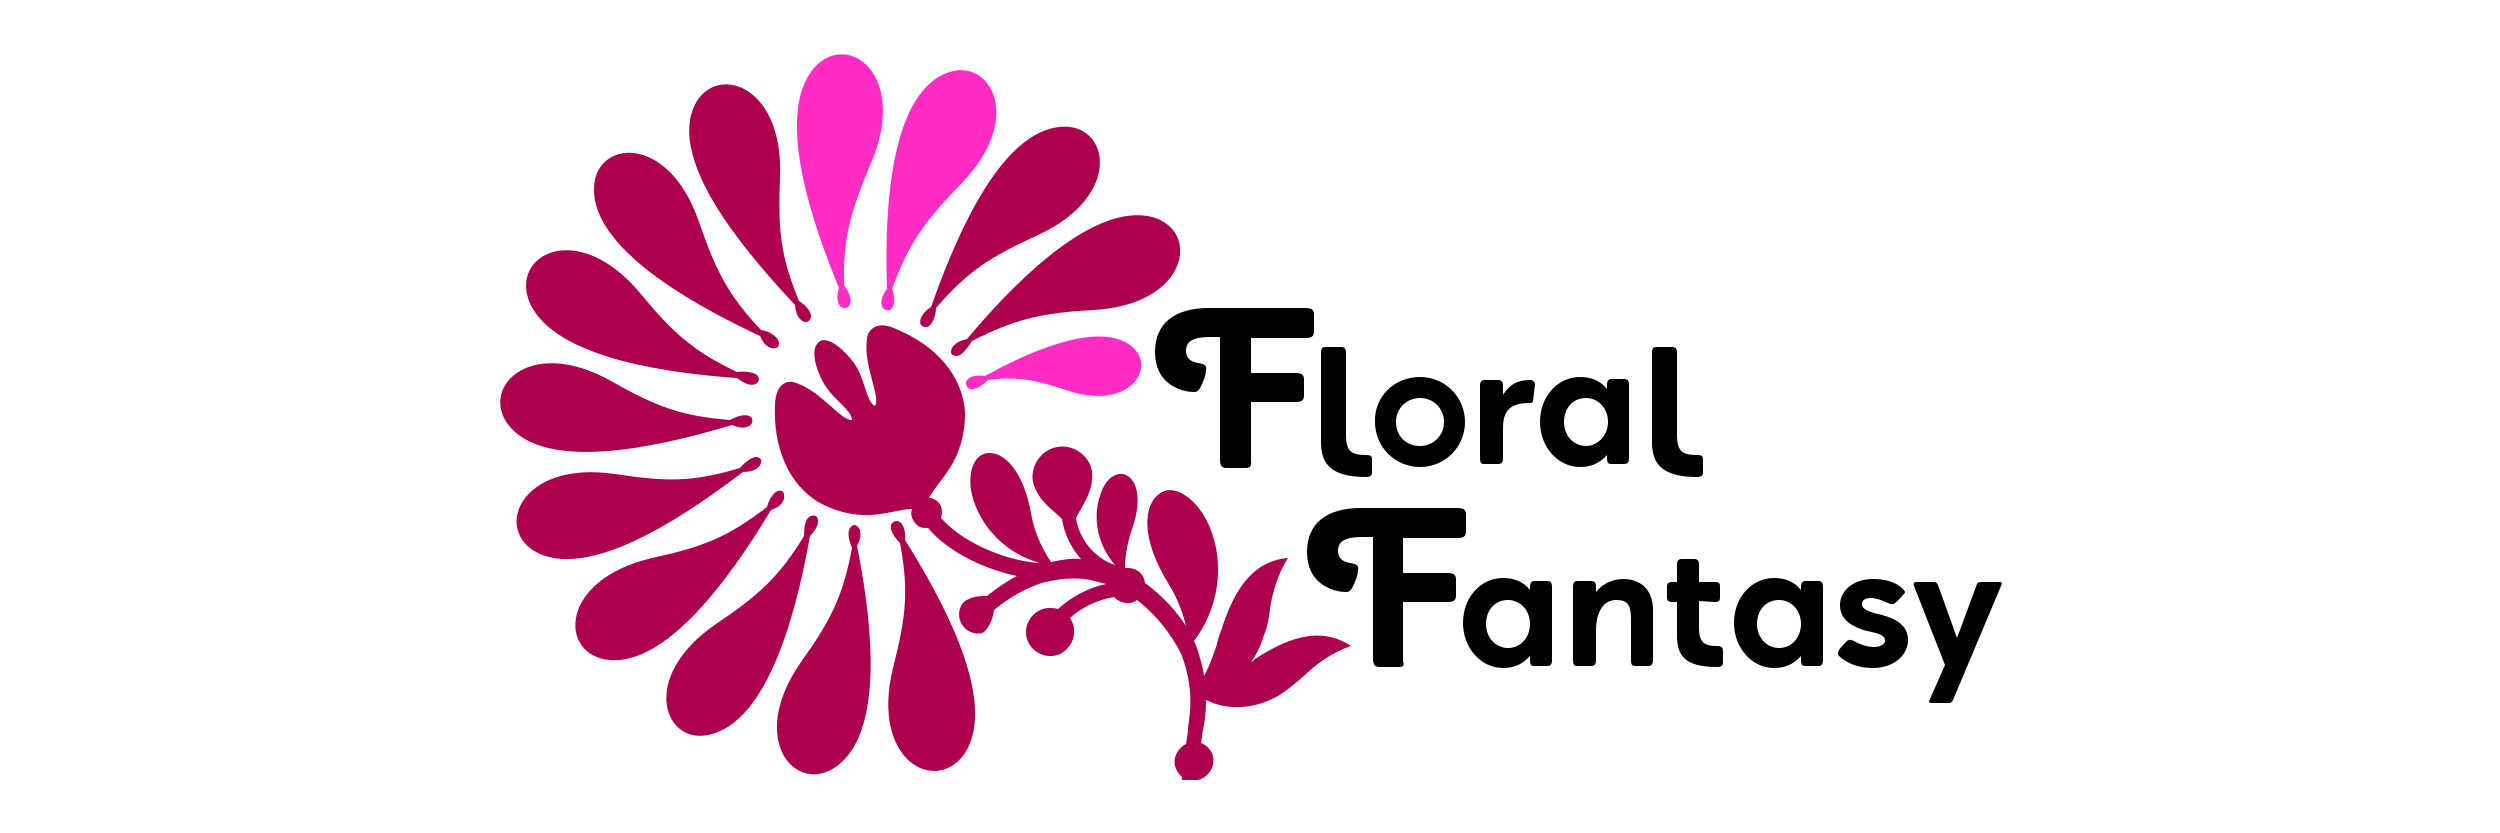
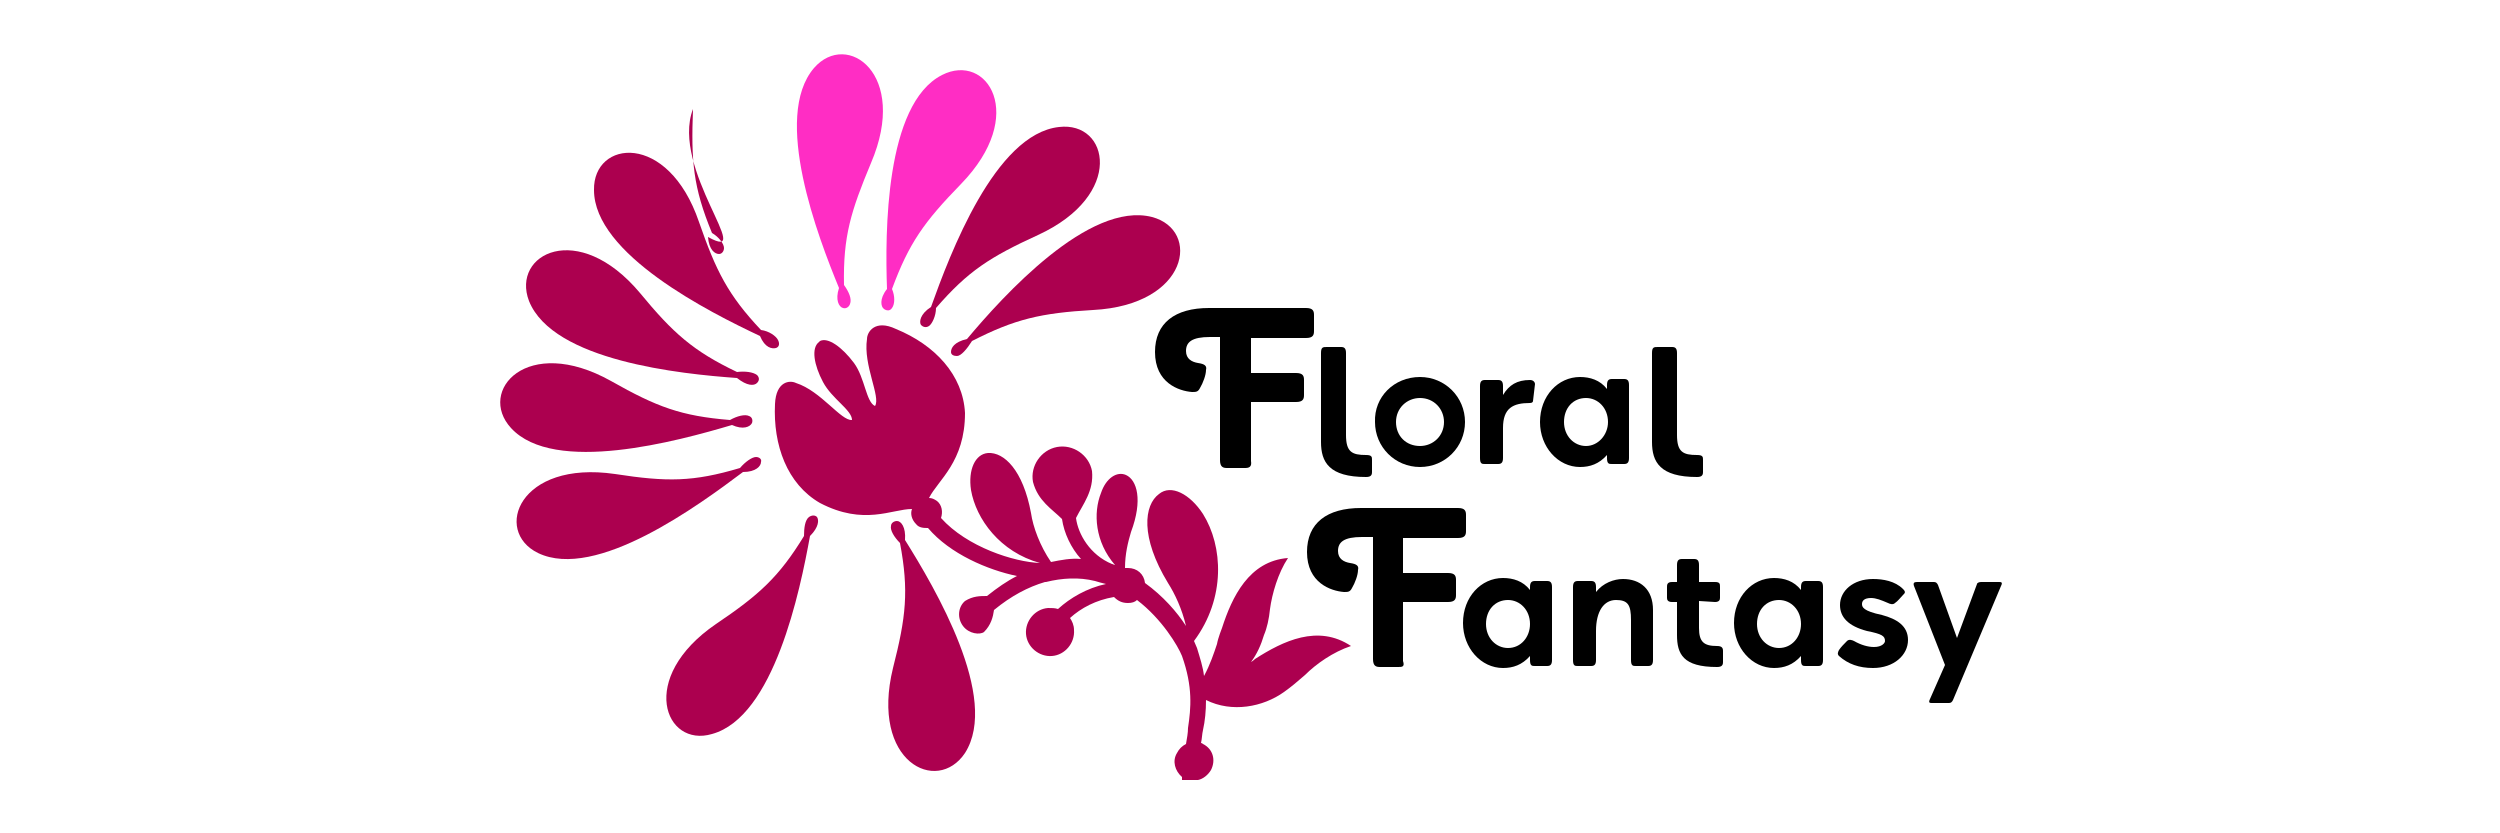
<svg xmlns="http://www.w3.org/2000/svg" version="1.1" id="Layer_1" x="0px" y="0px" viewBox="0 0 250 83.3" style="enable-background:new 0 0 250 83.3;" xml:space="preserve">
  <style type="text/css">
	.st0{fill:#FF2DC4;}
	.st1{fill:#AC004F;}
</style>
  <g>
    <g>
      <path d="M124.5,46.8c-0.5,0-1.3,0-1.8,0c-0.4,0-0.7-0.1-0.7-0.8V33.7h-1c-1.8,0-2.4,0.5-2.4,1.4c0,0.8,0.6,1.1,1.2,1.2    c0.7,0.1,0.9,0.3,0.8,0.7c0,0.5-0.3,1.3-0.6,1.8c-0.2,0.4-0.4,0.4-0.8,0.4c-1.3-0.1-3.7-0.9-3.7-4c0-2.9,2-4.4,5.4-4.4h9.7    c0.7,0,0.8,0.3,0.8,0.7c0,0.5,0,1.2,0,1.6s-0.1,0.7-0.8,0.7h-5.5v3.5h4.5c0.7,0,0.8,0.3,0.8,0.7c0,0.5,0,1,0,1.5    c0,0.4-0.1,0.7-0.8,0.7h-4.5v5.9C125.2,46.7,124.9,46.8,124.5,46.8z" />
    </g>
    <g>
      <path d="M139.8,66.7c-0.5,0-1.3,0-1.8,0c-0.4,0-0.7-0.1-0.7-0.8V53.7h-1.1c-1.8,0-2.4,0.5-2.4,1.4c0,0.8,0.6,1.1,1.2,1.2    c0.7,0.1,0.9,0.3,0.8,0.7c0,0.5-0.3,1.3-0.6,1.8c-0.2,0.4-0.4,0.4-0.8,0.4c-1.3-0.1-3.7-0.9-3.7-4c0-2.9,2-4.4,5.4-4.4h9.7    c0.7,0,0.8,0.3,0.8,0.7c0,0.5,0,1.2,0,1.6s-0.1,0.7-0.8,0.7h-5.5v3.5h4.5c0.7,0,0.8,0.3,0.8,0.7c0,0.5,0,1,0,1.5    c0,0.4-0.1,0.7-0.8,0.7h-4.5v5.9C140.5,66.7,140.2,66.7,139.8,66.7z" />
    </g>
    <g>
      <path d="M136.6,45.5c0.6,0,0.6,0.2,0.6,0.5s0,0.9,0,1.2c0,0.3-0.1,0.5-0.6,0.5c-3.7,0-4.5-1.5-4.5-3.5v-8.9c0-0.6,0.2-0.6,0.6-0.6    c0.4,0,1,0,1.4,0c0.3,0,0.5,0.1,0.5,0.6v8.2C134.6,45.2,135.2,45.5,136.6,45.5z" />
    </g>
    <g>
      <path d="M142,37.7c2.5,0,4.5,2,4.5,4.5s-2,4.5-4.5,4.5s-4.5-2-4.5-4.5C137.4,39.7,139.4,37.7,142,37.7z M142,44.6    c1.3,0,2.4-1,2.4-2.4c0-1.3-1-2.4-2.4-2.4c-1.3,0-2.4,1-2.4,2.4S140.6,44.6,142,44.6z" />
      <path d="M148,38.6c0-0.5,0.2-0.6,0.5-0.6s1,0,1.3,0s0.5,0.1,0.5,0.6v0.9c0.6-1,1.4-1.5,2.7-1.5c0.4,0,0.5,0.3,0.5,0.4l-0.2,1.7    c0,0.1-0.1,0.2-0.3,0.2c-1.7,0-2.7,0.5-2.7,2.5v3c0,0.5-0.2,0.6-0.5,0.6s-1,0-1.3,0s-0.5,0-0.5-0.6V38.6z" />
      <path d="M160.7,45.5c-0.8,0.9-1.7,1.2-2.7,1.2c-2.2,0-4-2-4-4.5c0-2.6,1.8-4.5,4-4.5c1,0,2,0.3,2.7,1.2v-0.4    c0-0.5,0.2-0.6,0.5-0.6s0.9,0,1.2,0s0.5,0.1,0.5,0.6v7.3c0,0.5-0.2,0.6-0.5,0.6s-0.9,0-1.2,0s-0.5,0-0.5-0.6V45.5L160.7,45.5z     M160.8,42.2c0-1.4-1-2.4-2.2-2.4c-1.3,0-2.2,1-2.2,2.4s1,2.4,2.2,2.4S160.8,43.5,160.8,42.2z" />
    </g>
    <g>
      <g>
        <path d="M153,65.6c-0.8,0.9-1.7,1.2-2.7,1.2c-2.2,0-4-2-4-4.5c0-2.6,1.8-4.5,4-4.5c1,0,2,0.3,2.7,1.2v-0.3c0-0.5,0.2-0.6,0.5-0.6     s0.9,0,1.2,0s0.5,0.1,0.5,0.6V66c0,0.5-0.2,0.6-0.5,0.6s-0.9,0-1.2,0s-0.5,0-0.5-0.6V65.6L153,65.6z M153,62.4     c0-1.4-1-2.4-2.2-2.4c-1.3,0-2.2,1-2.2,2.4s1,2.4,2.2,2.4C152.1,64.8,153,63.7,153,62.4z" />
      </g>
      <g>
        <path d="M163.1,62c0-1.5-0.3-2-1.5-2s-2,1.1-2,3.1V66c0,0.5-0.2,0.6-0.5,0.6s-1,0-1.3,0s-0.5,0-0.5-0.6v-7.3     c0-0.5,0.2-0.6,0.5-0.6s1,0,1.3,0s0.5,0.1,0.5,0.6v0.5c0.7-0.9,1.8-1.3,2.7-1.3c1.7,0,3,1,3,3.1v5c0,0.5-0.2,0.6-0.5,0.6     s-0.9,0-1.2,0s-0.5,0-0.5-0.6V62L163.1,62z" />
      </g>
      <g>
        <path d="M169.9,60.1v2.7c0,1.4,0.5,1.8,1.8,1.8c0.5,0,0.6,0.2,0.6,0.5s0,0.8,0,1.1c0,0.3-0.1,0.5-0.6,0.5c-3.4,0-4-1.3-4-3.2     v-3.3h-0.5c-0.4,0-0.5-0.2-0.5-0.4c0-0.3,0-0.8,0-1.1c0-0.2,0-0.5,0.5-0.5h0.5v-1.7c0-0.5,0.2-0.6,0.5-0.6s0.9,0,1.2,0     s0.5,0.1,0.5,0.6v1.7h1.6c0.5,0,0.5,0.2,0.5,0.5s0,0.8,0,1.1c0,0.2-0.1,0.4-0.5,0.4L169.9,60.1L169.9,60.1z" />
      </g>
      <g>
        <path d="M180.1,65.6c-0.8,0.9-1.7,1.2-2.7,1.2c-2.2,0-4-2-4-4.5c0-2.6,1.8-4.5,4-4.5c1,0,2,0.3,2.7,1.2v-0.3     c0-0.5,0.2-0.6,0.5-0.6s0.9,0,1.2,0s0.5,0.1,0.5,0.6V66c0,0.5-0.2,0.6-0.5,0.6s-0.9,0-1.2,0s-0.5,0-0.5-0.6V65.6L180.1,65.6z      M180.1,62.4c0-1.4-1-2.4-2.2-2.4c-1.3,0-2.2,1-2.2,2.4s1,2.4,2.2,2.4C179.2,64.8,180.1,63.7,180.1,62.4z" />
      </g>
      <g>
        <path d="M183.9,65c0.2-0.3,0.5-0.6,0.8-0.9c0.2-0.2,0.5-0.1,0.7,0c0.7,0.4,1.4,0.6,2,0.6c0.8,0,1.1-0.4,1.1-0.6     c0-0.5-0.3-0.7-1.8-1c-1.9-0.5-2.7-1.4-2.7-2.6c0-1.4,1.3-2.6,3.3-2.6c1,0,2.2,0.2,3,1c0.3,0.3,0.2,0.4,0,0.6     c-0.3,0.3-0.5,0.6-0.8,0.8c-0.2,0.2-0.5,0.1-0.7,0c-0.7-0.3-1.2-0.5-1.7-0.5c-0.7,0-0.9,0.3-0.9,0.6c0,0.3,0.1,0.7,2,1.1     c1.5,0.4,2.6,1.1,2.6,2.5c0,1.5-1.4,2.8-3.5,2.8c-1.4,0-2.5-0.4-3.4-1.2C183.7,65.4,183.8,65.2,183.9,65z" />
      </g>
      <g>
        <path d="M195.3,70c-0.1,0.2-0.2,0.3-0.4,0.3c-0.5,0-1.1,0-1.7,0c-0.2,0-0.4,0-0.2-0.4l1.5-3.4l-3.1-7.9c-0.1-0.3,0-0.4,0.3-0.4     c0.4,0,1.2,0,1.7,0c0.2,0,0.3,0.1,0.4,0.3l1.9,5.3l2-5.4c0-0.1,0.2-0.2,0.4-0.2c0.5,0,1.2,0,1.8,0c0.2,0,0.4,0,0.2,0.4L195.3,70z     " />
      </g>
    </g>
    <g>
      <path d="M169.7,45.5c0.6,0,0.6,0.2,0.6,0.5s0,0.9,0,1.2c0,0.3-0.1,0.5-0.6,0.5c-3.7,0-4.5-1.5-4.5-3.5v-8.9c0-0.6,0.2-0.6,0.6-0.6    c0.4,0,1,0,1.4,0c0.3,0,0.5,0.1,0.5,0.6v8.2C167.7,45.2,168.3,45.5,169.7,45.5z" />
    </g>
    <g>
      <g>
        <path class="st0" d="M89.2,30.8c-0.2,0.3-0.5,0.3-0.8,0.1c-0.3-0.2-0.5-1,0.3-2c-0.2-5.6-0.2-18.5,5.5-21.4     c4.5-2.3,8.6,4,1.9,10.9c-3.7,3.8-5.2,5.9-6.9,10.5C89.5,29.6,89.5,30.4,89.2,30.8z" />
      </g>
      <g>
        <path class="st0" d="M81.4,6.8c3.3-3.8,9.5,0.6,5.7,9.5c-2,4.8-2.8,7.3-2.7,12.2c0.5,0.7,0.8,1.4,0.6,1.9     c-0.1,0.3-0.4,0.5-0.7,0.4c-0.4-0.1-0.8-0.8-0.4-2C81.8,23.7,77.2,11.7,81.4,6.8z" />
      </g>
      <g>
-         <path class="st1" d="M69.3,10.9c1.8-4.7,9.1-2.8,8.7,6.8c-0.2,5.2,0,7.8,1.9,12.4c0.7,0.4,1.2,1.1,1.2,1.5c0,0.3-0.2,0.6-0.5,0.6     c-0.4,0-1-0.4-1.1-1.7C75.7,26.4,67,16.9,69.3,10.9z" />
+         <path class="st1" d="M69.3,10.9c-0.2,5.2,0,7.8,1.9,12.4c0.7,0.4,1.2,1.1,1.2,1.5c0,0.3-0.2,0.6-0.5,0.6     c-0.4,0-1-0.4-1.1-1.7C75.7,26.4,67,16.9,69.3,10.9z" />
      </g>
      <g>
        <path class="st1" d="M71.6,62.4c4.3-2.9,6.3-4.7,8.8-8.8c0-0.8,0.1-1.6,0.5-1.9c0.3-0.2,0.6-0.2,0.8,0c0.2,0.3,0.2,1-0.7,1.9     c-1,5.5-3.6,18.1-9.8,19.8C66.5,74.8,63.7,67.8,71.6,62.4z" />
      </g>
      <g>
        <path class="st1" d="M96.3,62.6L96.3,62.6L96.3,62.6c-0.6-0.8-0.5-1.9,0.2-2.5c0.8-0.5,1.5-0.5,2.2-0.5c1-0.8,2-1.5,3-2     c-2.9-0.6-6.7-2.2-8.9-4.8c-0.4,0-0.9,0-1.2-0.4c-0.4-0.4-0.6-1-0.4-1.5c-2,0-4.8,1.7-9.2-0.6c-3.3-1.9-4.7-5.8-4.5-9.9     c0.1-2.3,1.5-2.4,2.1-2.1c2.5,0.8,4.5,3.8,5.6,3.7c0-1-2-2.1-2.9-3.8c-0.9-1.7-1.2-3.4-0.4-4l0,0l0.1-0.1l0,0     c0.8-0.4,2.2,0.6,3.4,2.2c1.1,1.5,1.2,3.9,2.1,4.3c0.6-0.9-1.2-4.1-0.8-6.7c0-0.7,0.8-2,2.9-1c3.9,1.6,6.7,4.6,6.9,8.4     c0,4.9-2.7,6.7-3.6,8.5c0.3,0,0.5,0.1,0.8,0.3c0.5,0.4,0.6,1.1,0.4,1.7c2.6,2.9,7.3,4.4,9.9,4.5c-4-1.1-6.4-4.4-6.9-7.3     c-0.3-2,0.4-3.6,1.7-3.7c1.6-0.1,3.5,1.7,4.3,6c0.2,1.4,0.9,3.3,2,4.9c1-0.2,2-0.4,3-0.3c-1-1.1-1.7-2.6-1.9-4     c-1-1-2.4-1.8-2.9-3.7c-0.3-1.6,0.8-3.2,2.4-3.5l0,0l0,0c1.6-0.3,3.2,0.8,3.5,2.4c0.2,2-0.9,3.3-1.6,4.7c0.2,1.6,1.4,3.7,3.6,4.6     c0.1,0,0.2,0.1,0.3,0.1c-2-2.3-2.2-5.2-1.4-7.2c0.5-1.5,1.6-2.2,2.5-1.8c1.1,0.5,1.7,2.5,0.5,5.7c-0.3,1-0.6,2.2-0.6,3.6     c0.1,0,0.2,0,0.3,0c0.9,0,1.6,0.6,1.7,1.5l0,0c1.8,1.3,3.2,2.9,4.1,4.3c-0.4-1.7-1.1-3.2-1.8-4.3c-2.8-4.6-2.4-7.8-0.9-8.9     c1.2-1,3.1,0,4.4,2c2,3.2,2.3,8.4-0.9,12.7c0.1,0.2,0.2,0.5,0.3,0.7c0.3,1,0.6,1.9,0.7,2.8c0.6-1.1,1-2.3,1.3-3.2     c0.1-0.6,0.5-1.6,0.5-1.6c1-3.1,2.7-6.7,6.6-7c-1,1.5-1.6,3.6-1.8,5.1c-0.1,1-0.3,1.9-0.6,2.6c-0.3,1-0.7,1.9-1.3,2.7     c0.2-0.1,0.4-0.3,0.4-0.3c2.8-1.8,6.3-3.5,9.6-1.3c-1.8,0.6-3.5,1.8-4.6,2.9c-0.8,0.7-1.4,1.2-2.1,1.7c-2.1,1.5-5.2,2.1-7.8,0.8     c0,1.1-0.1,2.1-0.3,3c-0.1,0.4-0.1,0.9-0.2,1.3c0,0,0.1,0,0.2,0.1c1,0.5,1.3,1.6,0.8,2.6c-0.3,0.5-0.8,0.9-1.3,1h-1.6     c0-0.1,0-0.2,0-0.3c-0.7-0.6-1-1.6-0.5-2.4c0.2-0.4,0.5-0.7,0.9-0.9c0.1-0.6,0.2-1.1,0.2-1.6c0.3-2,0.5-4.1-0.6-7.2     c-0.4-1-2-3.7-4.5-5.6c-0.2,0.2-0.5,0.3-0.9,0.3c-0.6,0-1-0.2-1.4-0.6c-1.8,0.3-3.3,1.1-4.4,2.1c0.2,0.3,0.4,0.7,0.4,1.2     c0.1,1.3-0.9,2.5-2.2,2.6s-2.5-0.9-2.6-2.2s0.9-2.5,2.2-2.6c0.4,0,0.7,0,1,0.1c1.2-1.1,2.9-2.1,4.8-2.5c-0.4-0.1-0.8-0.2-1.1-0.3     c-1.6-0.4-3.3-0.3-4.9,0.1h-0.1c-1.7,0.5-3.4,1.4-5.1,2.8c-0.1,0.7-0.3,1.5-1,2.2C98,63.5,96.9,63.4,96.3,62.6z" />
      </g>
      <g>
-         <path class="st1" d="M85.2,54.8c-0.3-0.7-0.5-1.6-0.2-2c0.2-0.3,0.5-0.4,0.7-0.2c0.3,0.2,0.6,0.9,0,2c1.1,5.5,3.2,18.2-2,22     c-4,3-9.1-2.5-3.6-10.4C83.1,62,84.3,59.6,85.2,54.8z" />
-       </g>
+         </g>
      <g>
        <path class="st1" d="M89.3,66.8c1.3-5.1,1.6-7.7,0.7-12.5c-0.6-0.6-1-1.3-0.9-1.7c0-0.3,0.3-0.5,0.6-0.5c0.4,0,0.9,0.6,0.8,1.9     c3,4.8,9.5,15.8,6,21.3C93.7,79.5,87,76.2,89.3,66.8z" />
      </g>
      <g>
        <path class="st1" d="M64,29.3c3.3,4,5.3,5.8,9.7,7.9c0.8-0.1,1.6,0,2,0.3c0.2,0.2,0.3,0.5,0,0.8s-1,0.3-2-0.5     c-5.6-0.4-18.4-1.7-20.8-7.7C51.1,25.4,57.8,21.9,64,29.3z" />
      </g>
      <g>
        <path class="st1" d="M95.7,35.6c-0.3,0-0.6-0.1-0.6-0.4c0-0.4,0.3-1,1.6-1.3c3.6-4.3,12.2-13.8,18.5-12.2     c4.9,1.3,3.7,8.8-5.9,9.3c-5.2,0.3-7.8,0.9-12.1,3.1C96.7,34.9,96.1,35.6,95.7,35.6z" />
      </g>
      <g>
-         <path class="st0" d="M98.8,38c-0.6,0.6-1.3,1-1.7,0.9c-0.3,0-0.5-0.3-0.5-0.6c0-0.4,0.6-0.9,1.9-0.7c3.6-2,11-5.6,14.5-3.1     c2.8,2,0.2,6.6-6.1,4.6C103.6,38,101.8,37.6,98.8,38z" />
-       </g>
+         </g>
      <g>
        <path class="st1" d="M53.8,55.3c-4.5-2.2-1.9-9.3,7.7-7.9c5.2,0.8,7.8,0.8,12.5-0.6c0.5-0.6,1.2-1.1,1.6-1.1     c0.3,0,0.6,0.2,0.5,0.5c0,0.4-0.5,1-1.8,1C69.9,50.5,59.6,58.1,53.8,55.3z" />
      </g>
      <g>
        <path class="st1" d="M51.1,42.8c-3.4-3.7,1.6-9.4,10-4.7c4.6,2.6,7,3.5,11.9,3.9c0.7-0.4,1.5-0.6,1.9-0.4     c0.3,0.1,0.4,0.4,0.3,0.7c-0.2,0.4-0.9,0.7-2,0.2C67.8,44.1,55.4,47.5,51.1,42.8z" />
      </g>
      <g>
        <path class="st1" d="M92.9,32.6c-0.3,0.2-0.6,0.1-0.8-0.1c-0.2-0.3-0.1-1.1,1-1.8c1.9-5.3,6.4-17.3,12.8-18     c5-0.6,6.6,6.8-2.1,10.8c-4.8,2.2-7,3.6-10.2,7.3C93.6,31.6,93.2,32.4,92.9,32.6z" />
      </g>
      <g>
-         <path class="st1" d="M78.4,49.5c0.1,0.4-0.1,1.1-1.3,1.5c-2.9,4.8-9.8,15.6-16.2,15c-5-0.5-5.1-8,4.3-10.2     c5.1-1.1,7.6-2.1,11.5-5.1c0.2-0.8,0.7-1.5,1.1-1.6C78.1,49,78.4,49.1,78.4,49.5z" />
-       </g>
+         </g>
      <g>
        <path class="st1" d="M77.6,34.8c-0.4,0.1-1.1,0-1.6-1.2c-5.1-2.4-16.6-8.2-16.6-14.6c-0.1-5,7.4-5.9,10.5,3.2     c1.7,4.9,2.9,7.3,6.2,10.8c0.8,0.1,1.5,0.6,1.7,1C78,34.4,77.9,34.7,77.6,34.8z" />
      </g>
    </g>
  </g>
</svg>